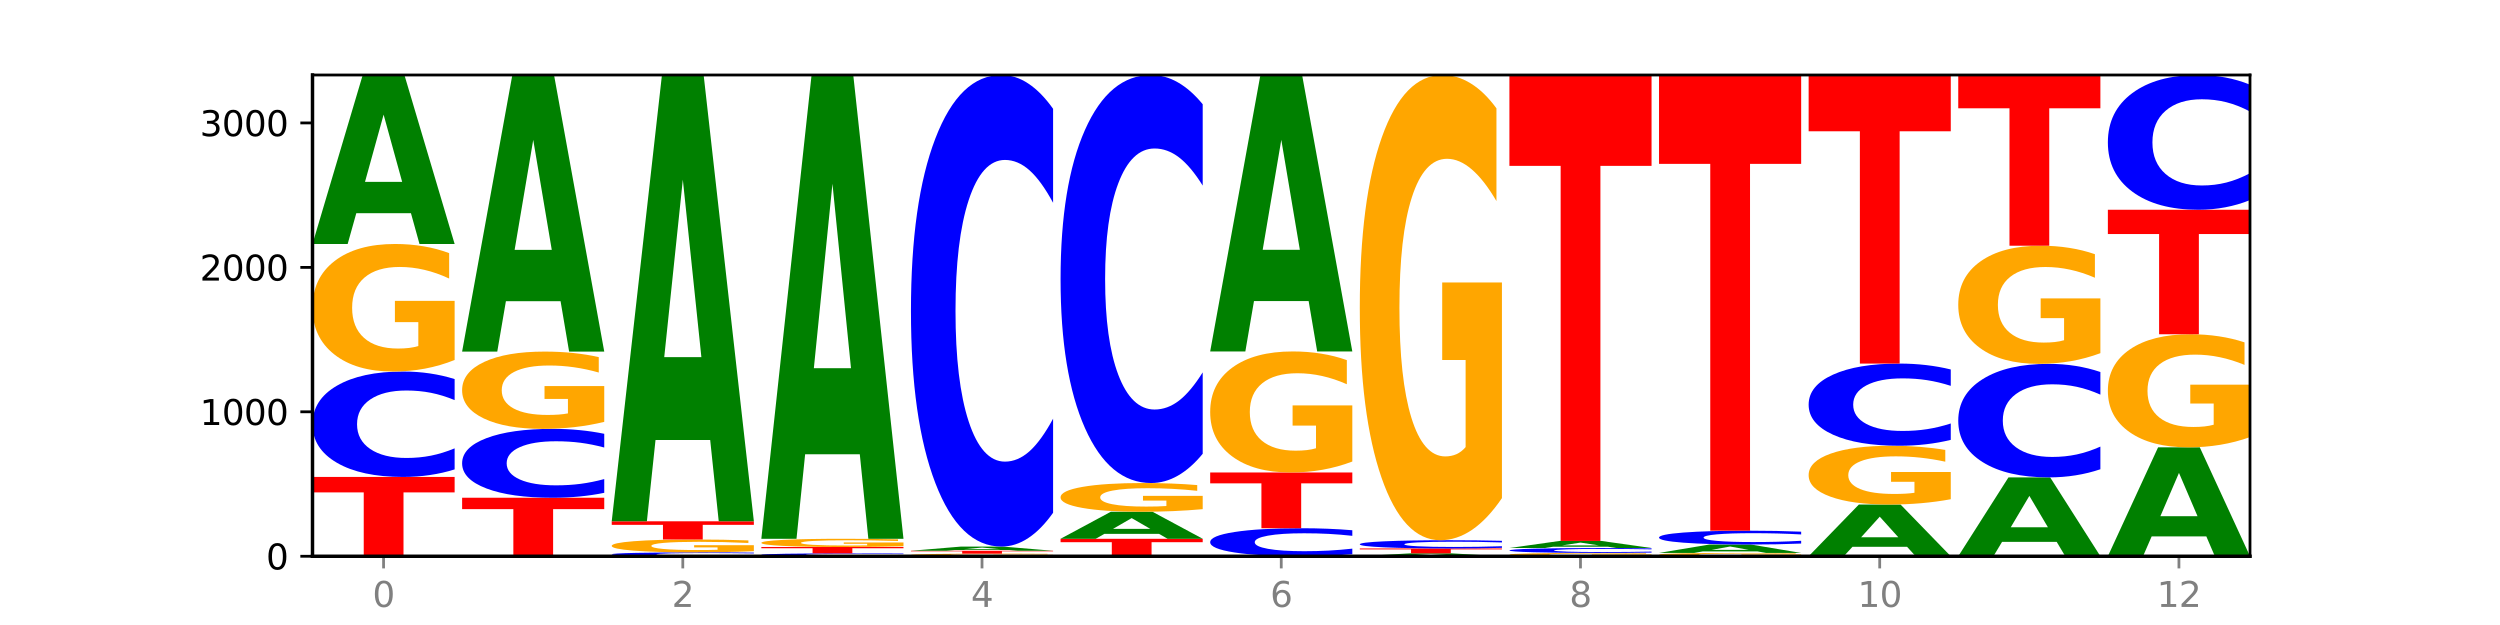
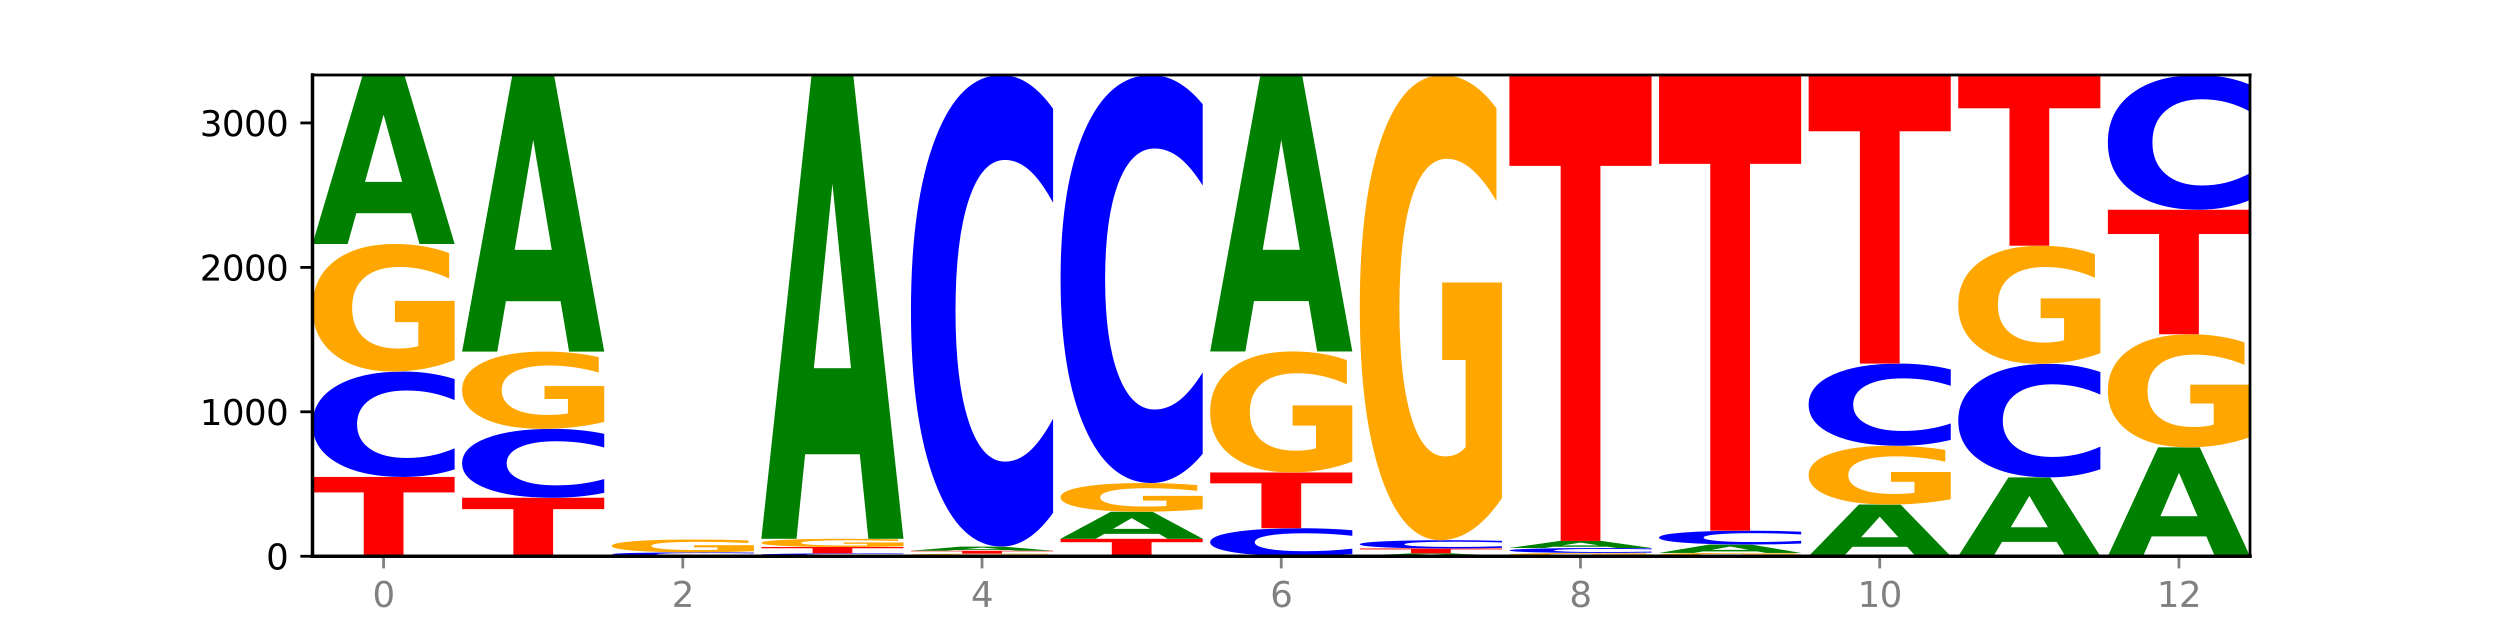
<svg xmlns="http://www.w3.org/2000/svg" xmlns:xlink="http://www.w3.org/1999/xlink" width="720pt" height="180pt" viewBox="0 0 720 180" version="1.1">
  <defs>
    <style type="text/css">*{stroke-linejoin: round; stroke-linecap: butt}</style>
  </defs>
  <g id="figure_1">
    <g id="patch_1">
      <path d="M 0 180  L 720 180  L 720 0  L 0 0  z " style="fill: #ffffff" />
    </g>
    <g id="axes_1">
      <g id="patch_2">
        <path d="M 90 160.2  L 648 160.2  L 648 21.6  L 90 21.6  z " style="fill: #ffffff" />
      </g>
      <g id="line2d_1">
        <path d="M 90 160.2  L 648 160.2  " clip-path="url(#pa6f4a2cdcc)" style="fill: none; stroke: #000000; stroke-width: 0.5; stroke-linecap: square" />
      </g>
      <g id="patch_3">
        <path d="M 90 137.363  L 130.934 137.363  L 130.934 141.817  L 116.208 141.817  L 116.208 160.2  L 104.755 160.2  L 104.755 141.817  L 90 141.817  L 90 137.363  z " clip-path="url(#pa6f4a2cdcc)" style="fill: #ff0000" />
      </g>
      <g id="patch_4">
        <path d="M 130.934 135.187  Q 127.51 136.266 123.808 136.811  Q 120.105 137.363 116.073 137.363  Q 104.047 137.363 97.024 133.274  Q 90 129.184 90 122.19  Q 90 115.171 97.024 111.088  Q 104.047 106.998 116.073 106.998  Q 120.105 106.998 123.808 107.55  Q 127.51 108.096 130.934 109.174  L 130.934 115.228  Q 127.479 113.797 124.127 113.132  Q 120.776 112.468 117.073 112.468  Q 110.431 112.468 106.625 115.058  Q 102.83 117.642 102.83 122.19  Q 102.83 126.719 106.625 129.309  Q 110.431 131.894 117.073 131.894  Q 120.776 131.894 124.127 131.229  Q 127.479 130.558 130.934 129.128  L 130.934 135.187  z " clip-path="url(#pa6f4a2cdcc)" style="fill: #0000ff" />
      </g>
      <g id="patch_5">
        <path d="M 130.934 103.675  Q 126.806 105.336 122.366 106.171  Q 117.926 106.998 113.192 106.998  Q 102.495 106.998 96.247 102.051  Q 90 97.104 90 88.644  Q 90 80.086 96.358 75.177  Q 102.724 70.268 113.797 70.268  Q 118.063 70.268 121.971 70.936  Q 125.889 71.596 129.356 72.901  L 129.356 80.223  Q 125.779 78.546 122.237 77.719  Q 118.696 76.884 115.137 76.884  Q 108.55 76.884 104.981 79.934  Q 101.412 82.977 101.412 88.644  Q 101.412 94.259 104.853 97.324  Q 108.293 100.382 114.623 100.382  Q 116.348 100.382 117.825 100.207  Q 119.302 100.025 120.476 99.646  L 120.476 92.772  L 113.733 92.772  L 113.733 86.649  L 130.934 86.649  L 130.934 103.675  z " clip-path="url(#pa6f4a2cdcc)" style="fill: #ffa600" />
      </g>
      <g id="patch_6">
        <path d="M 118.355 61.402  L 102.613 61.402  L 100.127 70.268  L 90 70.268  L 104.462 21.6  L 116.472 21.6  L 130.934 70.268  L 120.816 70.268  L 118.355 61.402  z M 105.123 52.37  L 115.819 52.37  L 110.48 33.011  L 105.123 52.37  z " clip-path="url(#pa6f4a2cdcc)" style="fill: #008000" />
      </g>
      <g id="patch_7">
        <path d="M 133.089 143.353  L 174.023 143.353  L 174.023 146.639  L 159.296 146.639  L 159.296 160.2  L 147.844 160.2  L 147.844 146.639  L 133.089 146.639  L 133.089 143.353  z " clip-path="url(#pa6f4a2cdcc)" style="fill: #ff0000" />
      </g>
      <g id="patch_8">
        <path d="M 174.023 141.931  Q 170.599 142.636 166.897 142.993  Q 163.194 143.353 159.161 143.353  Q 147.136 143.353 140.112 140.681  Q 133.089 138.009 133.089 133.439  Q 133.089 128.852 140.112 126.184  Q 147.136 123.512 159.161 123.512  Q 163.194 123.512 166.897 123.872  Q 170.599 124.229 174.023 124.934  L 174.023 128.889  Q 170.568 127.955 167.216 127.52  Q 163.864 127.086 160.162 127.086  Q 153.52 127.086 149.714 128.779  Q 145.919 130.467 145.919 133.439  Q 145.919 136.398 149.714 138.091  Q 153.52 139.779 160.162 139.779  Q 163.864 139.779 167.216 139.345  Q 170.568 138.906 174.023 137.972  L 174.023 141.931  z " clip-path="url(#pa6f4a2cdcc)" style="fill: #0000ff" />
      </g>
      <g id="patch_9">
        <path d="M 174.023 121.498  Q 169.895 122.505 165.455 123.011  Q 161.014 123.512 156.281 123.512  Q 145.584 123.512 139.336 120.515  Q 133.089 117.517 133.089 112.392  Q 133.089 107.206 139.446 104.232  Q 145.813 101.258 156.886 101.258  Q 161.152 101.258 165.06 101.662  Q 168.977 102.062 172.445 102.853  L 172.445 107.289  Q 168.867 106.273 165.326 105.772  Q 161.785 105.266 158.226 105.266  Q 151.639 105.266 148.07 107.114  Q 144.501 108.958 144.501 112.392  Q 144.501 115.793 147.941 117.651  Q 151.382 119.503 157.712 119.503  Q 159.437 119.503 160.914 119.397  Q 162.391 119.287 163.565 119.057  L 163.565 114.892  L 156.822 114.892  L 156.822 111.183  L 174.023 111.183  L 174.023 121.498  z " clip-path="url(#pa6f4a2cdcc)" style="fill: #ffa600" />
      </g>
      <g id="patch_10">
        <path d="M 161.444 86.746  L 145.701 86.746  L 143.216 101.258  L 133.089 101.258  L 147.551 21.6  L 159.561 21.6  L 174.023 101.258  L 163.905 101.258  L 161.444 86.746  z M 148.212 71.962  L 158.908 71.962  L 153.569 40.277  L 148.212 71.962  z " clip-path="url(#pa6f4a2cdcc)" style="fill: #008000" />
      </g>
      <g id="patch_11">
        <path d="M 217.112 160.119  Q 213.688 160.159 209.985 160.18  Q 206.283 160.2 202.25 160.2  Q 190.225 160.2 183.201 160.049  Q 176.178 159.897 176.178 159.639  Q 176.178 159.379 183.201 159.228  Q 190.225 159.077 202.25 159.077  Q 206.283 159.077 209.985 159.097  Q 213.688 159.117 217.112 159.157  L 217.112 159.381  Q 213.657 159.328 210.305 159.304  Q 206.953 159.279 203.251 159.279  Q 196.609 159.279 192.803 159.375  Q 189.008 159.471 189.008 159.639  Q 189.008 159.806 192.803 159.902  Q 196.609 159.998 203.251 159.998  Q 206.953 159.998 210.305 159.973  Q 213.657 159.948 217.112 159.895  L 217.112 160.119  z " clip-path="url(#pa6f4a2cdcc)" style="fill: #0000ff" />
      </g>
      <g id="patch_12">
        <path d="M 217.112 158.742  Q 212.984 158.909 208.543 158.994  Q 204.103 159.077 199.369 159.077  Q 188.673 159.077 182.425 158.578  Q 176.178 158.08 176.178 157.227  Q 176.178 156.364 182.535 155.87  Q 188.902 155.375 199.975 155.375  Q 204.241 155.375 208.149 155.442  Q 212.066 155.509 215.534 155.64  L 215.534 156.378  Q 211.956 156.209 208.415 156.126  Q 204.874 156.042 201.314 156.042  Q 194.727 156.042 191.159 156.349  Q 187.59 156.656 187.59 157.227  Q 187.59 157.793 191.03 158.102  Q 194.471 158.41 200.801 158.41  Q 202.525 158.41 204.002 158.392  Q 205.479 158.374 206.654 158.336  L 206.654 157.643  L 199.911 157.643  L 199.911 157.026  L 217.112 157.026  L 217.112 158.742  z " clip-path="url(#pa6f4a2cdcc)" style="fill: #ffa600" />
      </g>
      <g id="patch_13">
-         <path d="M 176.178 150.134  L 217.112 150.134  L 217.112 151.156  L 202.385 151.156  L 202.385 155.375  L 190.933 155.375  L 190.933 151.156  L 176.178 151.156  L 176.178 150.134  z " clip-path="url(#pa6f4a2cdcc)" style="fill: #ff0000" />
-       </g>
+         </g>
      <g id="patch_14">
-         <path d="M 204.533 126.719  L 188.79 126.719  L 186.304 150.134  L 176.178 150.134  L 190.64 21.6  L 202.65 21.6  L 217.112 150.134  L 206.993 150.134  L 204.533 126.719  z M 191.301 102.863  L 201.997 102.863  L 196.657 51.736  L 191.301 102.863  z " clip-path="url(#pa6f4a2cdcc)" style="fill: #008000" />
-       </g>
+         </g>
      <g id="patch_15">
        <path d="M 260.201 160.14  Q 256.777 160.17 253.074 160.185  Q 249.372 160.2 245.339 160.2  Q 233.313 160.2 226.29 160.088  Q 219.266 159.976 219.266 159.784  Q 219.266 159.592 226.29 159.48  Q 233.313 159.368 245.339 159.368  Q 249.372 159.368 253.074 159.383  Q 256.777 159.398 260.201 159.428  L 260.201 159.594  Q 256.746 159.554 253.394 159.536  Q 250.042 159.518 246.339 159.518  Q 239.697 159.518 235.892 159.589  Q 232.096 159.66 232.096 159.784  Q 232.096 159.908 235.892 159.979  Q 239.697 160.05 246.339 160.05  Q 250.042 160.05 253.394 160.032  Q 256.746 160.014 260.201 159.974  L 260.201 160.14  z " clip-path="url(#pa6f4a2cdcc)" style="fill: #0000ff" />
      </g>
      <g id="patch_16">
        <path d="M 219.266 157.538  L 260.201 157.538  L 260.201 157.895  L 245.474 157.895  L 245.474 159.368  L 234.022 159.368  L 234.022 157.895  L 219.266 157.895  L 219.266 157.538  z " clip-path="url(#pa6f4a2cdcc)" style="fill: #ff0000" />
      </g>
      <g id="patch_17">
        <path d="M 260.201 157.323  Q 256.072 157.431 251.632 157.484  Q 247.192 157.538 242.458 157.538  Q 231.761 157.538 225.514 157.218  Q 219.266 156.899 219.266 156.353  Q 219.266 155.801 225.624 155.484  Q 231.991 155.167 243.064 155.167  Q 247.33 155.167 251.238 155.21  Q 255.155 155.253 258.623 155.337  L 258.623 155.809  Q 255.045 155.701 251.504 155.648  Q 247.963 155.594 244.403 155.594  Q 237.816 155.594 234.248 155.791  Q 230.679 155.987 230.679 156.353  Q 230.679 156.715 234.119 156.913  Q 237.559 157.111 243.889 157.111  Q 245.614 157.111 247.091 157.099  Q 248.568 157.088 249.742 157.063  L 249.742 156.619  L 243 156.619  L 243 156.224  L 260.201 156.224  L 260.201 157.323  z " clip-path="url(#pa6f4a2cdcc)" style="fill: #ffa600" />
      </g>
      <g id="patch_18">
        <path d="M 247.622 130.835  L 231.879 130.835  L 229.393 155.167  L 219.266 155.167  L 233.729 21.6  L 245.739 21.6  L 260.201 155.167  L 250.082 155.167  L 247.622 130.835  z M 234.39 106.045  L 245.086 106.045  L 239.746 52.916  L 234.39 106.045  z " clip-path="url(#pa6f4a2cdcc)" style="fill: #008000" />
      </g>
      <g id="patch_19">
        <path d="M 303.29 160.132  Q 299.161 160.166 294.721 160.183  Q 290.281 160.2 285.547 160.2  Q 274.85 160.2 268.603 160.099  Q 262.355 159.998 262.355 159.826  Q 262.355 159.651 268.713 159.551  Q 275.08 159.451 286.153 159.451  Q 290.418 159.451 294.327 159.465  Q 298.244 159.478 301.712 159.505  L 301.712 159.654  Q 298.134 159.62 294.593 159.603  Q 291.051 159.586 287.492 159.586  Q 280.905 159.586 277.336 159.648  Q 273.768 159.71 273.768 159.826  Q 273.768 159.94 277.208 160.003  Q 280.648 160.065 286.978 160.065  Q 288.703 160.065 290.18 160.062  Q 291.657 160.058 292.831 160.05  L 292.831 159.91  L 286.088 159.91  L 286.088 159.785  L 303.29 159.785  L 303.29 160.132  z " clip-path="url(#pa6f4a2cdcc)" style="fill: #ffa600" />
      </g>
      <g id="patch_20">
        <path d="M 262.355 158.619  L 303.29 158.619  L 303.29 158.782  L 288.563 158.782  L 288.563 159.451  L 277.111 159.451  L 277.111 158.782  L 262.355 158.782  L 262.355 158.619  z " clip-path="url(#pa6f4a2cdcc)" style="fill: #ff0000" />
      </g>
      <g id="patch_21">
        <path d="M 290.71 158.4  L 274.968 158.4  L 272.482 158.619  L 262.355 158.619  L 276.817 157.413  L 288.827 157.413  L 303.29 158.619  L 293.171 158.619  L 290.71 158.4  z M 277.479 158.176  L 288.175 158.176  L 282.835 157.696  L 277.479 158.176  z " clip-path="url(#pa6f4a2cdcc)" style="fill: #008000" />
      </g>
      <g id="patch_22">
        <path d="M 303.29 147.678  Q 299.865 152.503 296.163 154.944  Q 292.46 157.413 288.428 157.413  Q 276.402 157.413 269.379 139.121  Q 262.355 120.83 262.355 89.549  Q 262.355 58.155 269.379 39.892  Q 276.402 21.6 288.428 21.6  Q 292.46 21.6 296.163 24.069  Q 299.865 26.51 303.29 31.335  L 303.29 58.408  Q 299.835 52.011 296.483 49.038  Q 293.131 46.064 289.428 46.064  Q 282.786 46.064 278.981 57.65  Q 275.185 69.209 275.185 89.549  Q 275.185 109.804 278.981 121.391  Q 282.786 132.949 289.428 132.949  Q 293.131 132.949 296.483 129.975  Q 299.835 126.974 303.29 120.577  L 303.29 147.678  z " clip-path="url(#pa6f4a2cdcc)" style="fill: #0000ff" />
      </g>
      <g id="patch_23">
        <path d="M 305.444 155.167  L 346.378 155.167  L 346.378 156.148  L 331.652 156.148  L 331.652 160.2  L 320.199 160.2  L 320.199 156.148  L 305.444 156.148  L 305.444 155.167  z " clip-path="url(#pa6f4a2cdcc)" style="fill: #ff0000" />
      </g>
      <g id="patch_24">
        <path d="M 333.799 153.75  L 318.057 153.75  L 315.571 155.167  L 305.444 155.167  L 319.906 147.388  L 331.916 147.388  L 346.378 155.167  L 336.26 155.167  L 333.799 153.75  z M 320.567 152.306  L 331.263 152.306  L 325.924 149.212  L 320.567 152.306  z " clip-path="url(#pa6f4a2cdcc)" style="fill: #008000" />
      </g>
      <g id="patch_25">
        <path d="M 346.378 146.639  Q 342.25 147.014 337.81 147.202  Q 333.37 147.388 328.636 147.388  Q 317.939 147.388 311.692 146.273  Q 305.444 145.158 305.444 143.252  Q 305.444 141.323 311.802 140.217  Q 318.168 139.111 329.241 139.111  Q 333.507 139.111 337.415 139.261  Q 341.333 139.41 344.8 139.704  L 344.8 141.354  Q 341.223 140.976 337.681 140.79  Q 334.14 140.602 330.581 140.602  Q 323.994 140.602 320.425 141.289  Q 316.856 141.975 316.856 143.252  Q 316.856 144.517 320.297 145.208  Q 323.737 145.897 330.067 145.897  Q 331.792 145.897 333.269 145.858  Q 334.746 145.817 335.92 145.731  L 335.92 144.182  L 329.177 144.182  L 329.177 142.802  L 346.378 142.802  L 346.378 146.639  z " clip-path="url(#pa6f4a2cdcc)" style="fill: #ffa600" />
      </g>
      <g id="patch_26">
        <path d="M 346.378 130.687  Q 342.954 134.863 339.252 136.974  Q 335.549 139.111 331.517 139.111  Q 319.491 139.111 312.468 123.284  Q 305.444 107.457 305.444 80.392  Q 305.444 53.229 312.468 37.427  Q 319.491 21.6 331.517 21.6  Q 335.549 21.6 339.252 23.736  Q 342.954 25.848 346.378 30.023  L 346.378 53.448  Q 342.923 47.913 339.571 45.34  Q 336.22 42.767 332.517 42.767  Q 325.875 42.767 322.069 52.792  Q 318.274 62.793 318.274 80.392  Q 318.274 97.918 322.069 107.943  Q 325.875 117.944 332.517 117.944  Q 336.22 117.944 339.571 115.371  Q 342.923 112.773 346.378 107.239  L 346.378 130.687  z " clip-path="url(#pa6f4a2cdcc)" style="fill: #0000ff" />
      </g>
      <g id="patch_27">
        <path d="M 389.467 159.622  Q 386.043 159.908 382.341 160.053  Q 378.638 160.2 374.605 160.2  Q 362.58 160.2 355.556 159.113  Q 348.533 158.026 348.533 156.168  Q 348.533 154.302 355.556 153.217  Q 362.58 152.13 374.605 152.13  Q 378.638 152.13 382.341 152.277  Q 386.043 152.422 389.467 152.709  L 389.467 154.317  Q 386.012 153.937 382.66 153.761  Q 379.308 153.584 375.606 153.584  Q 368.964 153.584 365.158 154.272  Q 361.363 154.959 361.363 156.168  Q 361.363 157.371 365.158 158.06  Q 368.964 158.746 375.606 158.746  Q 379.308 158.746 382.66 158.57  Q 386.012 158.391 389.467 158.011  L 389.467 159.622  z " clip-path="url(#pa6f4a2cdcc)" style="fill: #0000ff" />
      </g>
      <g id="patch_28">
        <path d="M 348.533 136.074  L 389.467 136.074  L 389.467 139.205  L 374.74 139.205  L 374.74 152.13  L 363.288 152.13  L 363.288 139.205  L 348.533 139.205  L 348.533 136.074  z " clip-path="url(#pa6f4a2cdcc)" style="fill: #ff0000" />
      </g>
      <g id="patch_29">
        <path d="M 389.467 132.92  Q 385.339 134.497 380.899 135.289  Q 376.458 136.074 371.725 136.074  Q 361.028 136.074 354.78 131.379  Q 348.533 126.684 348.533 118.656  Q 348.533 110.534 354.89 105.875  Q 361.257 101.216 372.33 101.216  Q 376.596 101.216 380.504 101.85  Q 384.421 102.476 387.889 103.715  L 387.889 110.663  Q 384.311 109.072 380.77 108.287  Q 377.229 107.495 373.67 107.495  Q 367.083 107.495 363.514 110.389  Q 359.945 113.277 359.945 118.656  Q 359.945 123.984 363.386 126.893  Q 366.826 129.795 373.156 129.795  Q 374.881 129.795 376.358 129.629  Q 377.835 129.457 379.009 129.097  L 379.009 122.573  L 372.266 122.573  L 372.266 116.762  L 389.467 116.762  L 389.467 132.92  z " clip-path="url(#pa6f4a2cdcc)" style="fill: #ffa600" />
      </g>
      <g id="patch_30">
        <path d="M 376.888 86.712  L 361.145 86.712  L 358.66 101.216  L 348.533 101.216  L 362.995 21.6  L 375.005 21.6  L 389.467 101.216  L 379.349 101.216  L 376.888 86.712  z M 363.656 71.936  L 374.352 71.936  L 369.013 40.267  L 363.656 71.936  z " clip-path="url(#pa6f4a2cdcc)" style="fill: #008000" />
      </g>
      <g id="patch_31">
        <path d="M 419.977 160.048  L 404.234 160.048  L 401.749 160.2  L 391.622 160.2  L 406.084 159.368  L 418.094 159.368  L 432.556 160.2  L 422.437 160.2  L 419.977 160.048  z M 406.745 159.894  L 417.441 159.894  L 412.101 159.563  L 406.745 159.894  z " clip-path="url(#pa6f4a2cdcc)" style="fill: #008000" />
      </g>
      <g id="patch_32">
        <path d="M 391.622 157.954  L 432.556 157.954  L 432.556 158.23  L 417.829 158.23  L 417.829 159.368  L 406.377 159.368  L 406.377 158.23  L 391.622 158.23  L 391.622 157.954  z " clip-path="url(#pa6f4a2cdcc)" style="fill: #ff0000" />
      </g>
      <g id="patch_33">
        <path d="M 432.556 157.784  Q 429.132 157.868 425.429 157.911  Q 421.727 157.954 417.694 157.954  Q 405.669 157.954 398.645 157.634  Q 391.622 157.315 391.622 156.769  Q 391.622 156.221 398.645 155.902  Q 405.669 155.583 417.694 155.583  Q 421.727 155.583 425.429 155.626  Q 429.132 155.668 432.556 155.753  L 432.556 156.225  Q 429.101 156.114 425.749 156.062  Q 422.397 156.01 418.695 156.01  Q 412.053 156.01 408.247 156.212  Q 404.452 156.414 404.452 156.769  Q 404.452 157.123 408.247 157.325  Q 412.053 157.527 418.695 157.527  Q 422.397 157.527 425.749 157.475  Q 429.101 157.422 432.556 157.311  L 432.556 157.784  z " clip-path="url(#pa6f4a2cdcc)" style="fill: #0000ff" />
      </g>
      <g id="patch_34">
        <path d="M 432.556 143.46  Q 428.428 149.522 423.987 152.566  Q 419.547 155.583 414.813 155.583  Q 404.117 155.583 397.869 137.538  Q 391.622 119.492 391.622 88.633  Q 391.622 57.414 397.979 39.507  Q 404.346 21.6 415.419 21.6  Q 419.685 21.6 423.593 24.036  Q 427.51 26.443 430.978 31.204  L 430.978 57.912  Q 427.4 51.795 423.859 48.778  Q 420.318 45.734 416.758 45.734  Q 410.171 45.734 406.603 56.86  Q 403.034 67.958 403.034 88.633  Q 403.034 109.114 406.474 120.295  Q 409.915 131.449 416.245 131.449  Q 417.969 131.449 419.446 130.812  Q 420.923 130.148 422.098 128.764  L 422.098 103.689  L 415.355 103.689  L 415.355 81.354  L 432.556 81.354  L 432.556 143.46  z " clip-path="url(#pa6f4a2cdcc)" style="fill: #ffa600" />
      </g>
      <g id="patch_35">
        <path d="M 475.645 160.113  Q 471.516 160.157 467.076 160.178  Q 462.636 160.2 457.902 160.2  Q 447.205 160.2 440.958 160.071  Q 434.71 159.942 434.71 159.722  Q 434.71 159.499 441.068 159.371  Q 447.435 159.243 458.508 159.243  Q 462.774 159.243 466.682 159.261  Q 470.599 159.278 474.067 159.312  L 474.067 159.503  Q 470.489 159.459 466.948 159.437  Q 463.407 159.416 459.847 159.416  Q 453.26 159.416 449.692 159.495  Q 446.123 159.574 446.123 159.722  Q 446.123 159.868 449.563 159.948  Q 453.003 160.028 459.333 160.028  Q 461.058 160.028 462.535 160.023  Q 464.012 160.018 465.186 160.008  L 465.186 159.829  L 458.444 159.829  L 458.444 159.67  L 475.645 159.67  L 475.645 160.113  z " clip-path="url(#pa6f4a2cdcc)" style="fill: #ffa600" />
      </g>
      <g id="patch_36">
        <path d="M 475.645 159.142  Q 472.221 159.192 468.518 159.218  Q 464.816 159.243 460.783 159.243  Q 448.757 159.243 441.734 159.053  Q 434.71 158.862 434.71 158.537  Q 434.71 158.21 441.734 158.019  Q 448.757 157.829 460.783 157.829  Q 464.816 157.829 468.518 157.855  Q 472.221 157.88 475.645 157.93  L 475.645 158.212  Q 472.19 158.146 468.838 158.115  Q 465.486 158.084 461.783 158.084  Q 455.142 158.084 451.336 158.204  Q 447.54 158.325 447.54 158.537  Q 447.54 158.748 451.336 158.868  Q 455.142 158.989 461.783 158.989  Q 465.486 158.989 468.838 158.958  Q 472.19 158.926 475.645 158.86  L 475.645 159.142  z " clip-path="url(#pa6f4a2cdcc)" style="fill: #0000ff" />
      </g>
      <g id="patch_37">
        <path d="M 463.066 157.458  L 447.323 157.458  L 444.837 157.829  L 434.71 157.829  L 449.173 155.791  L 461.183 155.791  L 475.645 157.829  L 465.526 157.829  L 463.066 157.458  z M 449.834 157.079  L 460.53 157.079  L 455.19 156.269  L 449.834 157.079  z " clip-path="url(#pa6f4a2cdcc)" style="fill: #008000" />
      </g>
      <g id="patch_38">
        <path d="M 434.71 21.6  L 475.645 21.6  L 475.645 47.771  L 460.918 47.771  L 460.918 155.791  L 449.466 155.791  L 449.466 47.771  L 434.71 47.771  L 434.71 21.6  z " clip-path="url(#pa6f4a2cdcc)" style="fill: #ff0000" />
      </g>
      <g id="patch_39">
        <path d="M 518.734 160.113  Q 514.605 160.157 510.165 160.178  Q 505.725 160.2 500.991 160.2  Q 490.294 160.2 484.047 160.071  Q 477.799 159.942 477.799 159.722  Q 477.799 159.499 484.157 159.371  Q 490.524 159.243 501.597 159.243  Q 505.862 159.243 509.771 159.261  Q 513.688 159.278 517.156 159.312  L 517.156 159.503  Q 513.578 159.459 510.037 159.437  Q 506.495 159.416 502.936 159.416  Q 496.349 159.416 492.78 159.495  Q 489.212 159.574 489.212 159.722  Q 489.212 159.868 492.652 159.948  Q 496.092 160.028 502.422 160.028  Q 504.147 160.028 505.624 160.023  Q 507.101 160.018 508.275 160.008  L 508.275 159.829  L 501.532 159.829  L 501.532 159.67  L 518.734 159.67  L 518.734 160.113  z " clip-path="url(#pa6f4a2cdcc)" style="fill: #ffa600" />
      </g>
      <g id="patch_40">
        <path d="M 506.154 158.804  L 490.412 158.804  L 487.926 159.243  L 477.799 159.243  L 492.261 156.831  L 504.271 156.831  L 518.734 159.243  L 508.615 159.243  L 506.154 158.804  z M 492.923 158.356  L 503.619 158.356  L 498.279 157.396  L 492.923 158.356  z " clip-path="url(#pa6f4a2cdcc)" style="fill: #008000" />
      </g>
      <g id="patch_41">
        <path d="M 518.734 156.544  Q 515.31 156.686 511.607 156.758  Q 507.904 156.831 503.872 156.831  Q 491.846 156.831 484.823 156.293  Q 477.799 155.755 477.799 154.835  Q 477.799 153.912 484.823 153.375  Q 491.846 152.837 503.872 152.837  Q 507.904 152.837 511.607 152.91  Q 515.31 152.982 518.734 153.124  L 518.734 153.92  Q 515.279 153.732 511.927 153.644  Q 508.575 153.557 504.872 153.557  Q 498.23 153.557 494.425 153.897  Q 490.629 154.237 490.629 154.835  Q 490.629 155.431 494.425 155.772  Q 498.23 156.111 504.872 156.111  Q 508.575 156.111 511.927 156.024  Q 515.279 155.936 518.734 155.748  L 518.734 156.544  z " clip-path="url(#pa6f4a2cdcc)" style="fill: #0000ff" />
      </g>
      <g id="patch_42">
        <path d="M 477.799 21.6  L 518.734 21.6  L 518.734 47.195  L 504.007 47.195  L 504.007 152.837  L 492.555 152.837  L 492.555 47.195  L 477.799 47.195  L 477.799 21.6  z " clip-path="url(#pa6f4a2cdcc)" style="fill: #ff0000" />
      </g>
      <g id="patch_43">
        <path d="M 549.243 157.487  L 533.501 157.487  L 531.015 160.2  L 520.888 160.2  L 535.35 145.308  L 547.36 145.308  L 561.822 160.2  L 551.704 160.2  L 549.243 157.487  z M 536.011 154.723  L 546.707 154.723  L 541.368 148.8  L 536.011 154.723  z " clip-path="url(#pa6f4a2cdcc)" style="fill: #008000" />
      </g>
      <g id="patch_44">
        <path d="M 561.822 143.777  Q 557.694 144.543 553.254 144.927  Q 548.814 145.308 544.08 145.308  Q 533.383 145.308 527.136 143.028  Q 520.888 140.748 520.888 136.849  Q 520.888 132.904 527.246 130.641  Q 533.612 128.379 544.685 128.379  Q 548.951 128.379 552.859 128.686  Q 556.777 128.991 560.244 129.592  L 560.244 132.967  Q 556.667 132.194 553.125 131.813  Q 549.584 131.428 546.025 131.428  Q 539.438 131.428 535.869 132.834  Q 532.3 134.236 532.3 136.849  Q 532.3 139.437 535.741 140.85  Q 539.181 142.259 545.511 142.259  Q 547.236 142.259 548.713 142.178  Q 550.19 142.094 551.364 141.92  L 551.364 138.751  L 544.621 138.751  L 544.621 135.929  L 561.822 135.929  L 561.822 143.777  z " clip-path="url(#pa6f4a2cdcc)" style="fill: #ffa600" />
      </g>
      <g id="patch_45">
        <path d="M 561.822 126.682  Q 558.398 127.523 554.696 127.948  Q 550.993 128.379 546.961 128.379  Q 534.935 128.379 527.912 125.191  Q 520.888 122.003 520.888 116.552  Q 520.888 111.081 527.912 107.898  Q 534.935 104.71 546.961 104.71  Q 550.993 104.71 554.696 105.14  Q 558.398 105.566 561.822 106.407  L 561.822 111.125  Q 558.367 110.01 555.015 109.492  Q 551.664 108.973 547.961 108.973  Q 541.319 108.973 537.513 110.993  Q 533.718 113.007 533.718 116.552  Q 533.718 120.082 537.513 122.101  Q 541.319 124.115 547.961 124.115  Q 551.664 124.115 555.015 123.597  Q 558.367 123.074 561.822 121.959  L 561.822 126.682  z " clip-path="url(#pa6f4a2cdcc)" style="fill: #0000ff" />
      </g>
      <g id="patch_46">
        <path d="M 520.888 21.6  L 561.822 21.6  L 561.822 37.809  L 547.096 37.809  L 547.096 104.71  L 535.643 104.71  L 535.643 37.809  L 520.888 37.809  L 520.888 21.6  z " clip-path="url(#pa6f4a2cdcc)" style="fill: #ff0000" />
      </g>
      <g id="patch_47">
        <path d="M 592.332 156.063  L 576.589 156.063  L 574.104 160.2  L 563.977 160.2  L 578.439 137.488  L 590.449 137.488  L 604.911 160.2  L 594.793 160.2  L 592.332 156.063  z M 579.1 151.847  L 589.796 151.847  L 584.457 142.813  L 579.1 151.847  z " clip-path="url(#pa6f4a2cdcc)" style="fill: #008000" />
      </g>
      <g id="patch_48">
        <path d="M 604.911 135.145  Q 601.487 136.306 597.785 136.894  Q 594.082 137.488 590.049 137.488  Q 578.024 137.488 571 133.085  Q 563.977 128.681 563.977 121.151  Q 563.977 113.593 571 109.197  Q 578.024 104.793 590.049 104.793  Q 594.082 104.793 597.785 105.388  Q 601.487 105.975 604.911 107.137  L 604.911 113.654  Q 601.456 112.114 598.104 111.398  Q 594.752 110.683 591.05 110.683  Q 584.408 110.683 580.602 113.472  Q 576.807 116.254 576.807 121.151  Q 576.807 126.027 580.602 128.816  Q 584.408 131.599 591.05 131.599  Q 594.752 131.599 598.104 130.883  Q 601.456 130.16 604.911 128.621  L 604.911 135.145  z " clip-path="url(#pa6f4a2cdcc)" style="fill: #0000ff" />
      </g>
      <g id="patch_49">
        <path d="M 604.911 101.715  Q 600.783 103.254 596.343 104.027  Q 591.902 104.793 587.169 104.793  Q 576.472 104.793 570.224 100.211  Q 563.977 95.628 563.977 87.791  Q 563.977 79.862 570.334 75.315  Q 576.701 70.767 587.774 70.767  Q 592.04 70.767 595.948 71.386  Q 599.865 71.997 603.333 73.206  L 603.333 79.989  Q 599.755 78.436 596.214 77.669  Q 592.673 76.896 589.114 76.896  Q 582.527 76.896 578.958 79.722  Q 575.389 82.54 575.389 87.791  Q 575.389 92.992 578.83 95.832  Q 582.27 98.664 588.6 98.664  Q 590.325 98.664 591.802 98.503  Q 593.279 98.334 594.453 97.982  L 594.453 91.614  L 587.71 91.614  L 587.71 85.942  L 604.911 85.942  L 604.911 101.715  z " clip-path="url(#pa6f4a2cdcc)" style="fill: #ffa600" />
      </g>
      <g id="patch_50">
        <path d="M 563.977 21.6  L 604.911 21.6  L 604.911 31.189  L 590.184 31.189  L 590.184 70.767  L 578.732 70.767  L 578.732 31.189  L 563.977 31.189  L 563.977 21.6  z " clip-path="url(#pa6f4a2cdcc)" style="fill: #ff0000" />
      </g>
      <g id="patch_51">
        <path d="M 635.421 154.486  L 619.678 154.486  L 617.193 160.2  L 607.066 160.2  L 621.528 128.836  L 633.538 128.836  L 648 160.2  L 637.881 160.2  L 635.421 154.486  z M 622.189 148.665  L 632.885 148.665  L 627.545 136.19  L 622.189 148.665  z " clip-path="url(#pa6f4a2cdcc)" style="fill: #008000" />
      </g>
      <g id="patch_52">
        <path d="M 648 125.889  Q 643.872 127.363 639.431 128.103  Q 634.991 128.836 630.257 128.836  Q 619.561 128.836 613.313 124.449  Q 607.066 120.063 607.066 112.561  Q 607.066 104.972 613.423 100.619  Q 619.79 96.266 630.863 96.266  Q 635.129 96.266 639.037 96.858  Q 642.954 97.443 646.422 98.601  L 646.422 105.093  Q 642.844 103.606 639.303 102.873  Q 635.762 102.133 632.202 102.133  Q 625.615 102.133 622.047 104.837  Q 618.478 107.535 618.478 112.561  Q 618.478 117.54 621.918 120.258  Q 625.359 122.969 631.689 122.969  Q 633.413 122.969 634.89 122.815  Q 636.367 122.653 637.542 122.317  L 637.542 116.221  L 630.799 116.221  L 630.799 110.792  L 648 110.792  L 648 125.889  z " clip-path="url(#pa6f4a2cdcc)" style="fill: #ffa600" />
      </g>
      <g id="patch_53">
        <path d="M 607.066 60.41  L 648 60.41  L 648 67.403  L 633.273 67.403  L 633.273 96.266  L 621.821 96.266  L 621.821 67.403  L 607.066 67.403  L 607.066 60.41  z " clip-path="url(#pa6f4a2cdcc)" style="fill: #ff0000" />
      </g>
      <g id="patch_54">
        <path d="M 648 57.628  Q 644.576 59.007 640.873 59.704  Q 637.171 60.41 633.138 60.41  Q 621.113 60.41 614.089 55.183  Q 607.066 49.956 607.066 41.017  Q 607.066 32.046 614.089 26.827  Q 621.113 21.6 633.138 21.6  Q 637.171 21.6 640.873 22.305  Q 644.576 23.003 648 24.382  L 648 32.118  Q 644.545 30.29 641.193 29.44  Q 637.841 28.591 634.139 28.591  Q 627.497 28.591 623.691 31.902  Q 619.896 35.205 619.896 41.017  Q 619.896 46.805 623.691 50.116  Q 627.497 53.419 634.139 53.419  Q 637.841 53.419 641.193 52.569  Q 644.545 51.711 648 49.884  L 648 57.628  z " clip-path="url(#pa6f4a2cdcc)" style="fill: #0000ff" />
      </g>
      <g id="matplotlib.axis_1">
        <g id="xtick_1">
          <g id="line2d_2">
            <defs>
              <path id="m1d1f06376d" d="M 0 0  L 0 3.5  " style="stroke: #808080; stroke-width: 0.8" />
            </defs>
            <g>
              <use xlink:href="#m1d1f06376d" x="110.467" y="160.2" style="fill: #808080; stroke: #808080; stroke-width: 0.8" />
            </g>
          </g>
          <g id="text_1">
            <g style="fill: #808080" transform="translate(107.286 174.798) scale(0.1 -0.1)">
              <defs>
                <path id="DejaVuSans-30" d="M 2034 4250  Q 1547 4250 1301 3770  Q 1056 3291 1056 2328  Q 1056 1369 1301 889  Q 1547 409 2034 409  Q 2525 409 2770 889  Q 3016 1369 3016 2328  Q 3016 3291 2770 3770  Q 2525 4250 2034 4250  z M 2034 4750  Q 2819 4750 3233 4129  Q 3647 3509 3647 2328  Q 3647 1150 3233 529  Q 2819 -91 2034 -91  Q 1250 -91 836 529  Q 422 1150 422 2328  Q 422 3509 836 4129  Q 1250 4750 2034 4750  z " transform="scale(0.016)" />
              </defs>
              <use xlink:href="#DejaVuSans-30" />
            </g>
          </g>
        </g>
        <g id="xtick_2">
          <g id="line2d_3">
            <g>
              <use xlink:href="#m1d1f06376d" x="196.645" y="160.2" style="fill: #808080; stroke: #808080; stroke-width: 0.8" />
            </g>
          </g>
          <g id="text_2">
            <g style="fill: #808080" transform="translate(193.464 174.798) scale(0.1 -0.1)">
              <defs>
                <path id="DejaVuSans-32" d="M 1228 531  L 3431 531  L 3431 0  L 469 0  L 469 531  Q 828 903 1448 1529  Q 2069 2156 2228 2338  Q 2531 2678 2651 2914  Q 2772 3150 2772 3378  Q 2772 3750 2511 3984  Q 2250 4219 1831 4219  Q 1534 4219 1204 4116  Q 875 4013 500 3803  L 500 4441  Q 881 4594 1212 4672  Q 1544 4750 1819 4750  Q 2544 4750 2975 4387  Q 3406 4025 3406 3419  Q 3406 3131 3298 2873  Q 3191 2616 2906 2266  Q 2828 2175 2409 1742  Q 1991 1309 1228 531  z " transform="scale(0.016)" />
              </defs>
              <use xlink:href="#DejaVuSans-32" />
            </g>
          </g>
        </g>
        <g id="xtick_3">
          <g id="line2d_4">
            <g>
              <use xlink:href="#m1d1f06376d" x="282.822" y="160.2" style="fill: #808080; stroke: #808080; stroke-width: 0.8" />
            </g>
          </g>
          <g id="text_3">
            <g style="fill: #808080" transform="translate(279.641 174.798) scale(0.1 -0.1)">
              <defs>
                <path id="DejaVuSans-34" d="M 2419 4116  L 825 1625  L 2419 1625  L 2419 4116  z M 2253 4666  L 3047 4666  L 3047 1625  L 3713 1625  L 3713 1100  L 3047 1100  L 3047 0  L 2419 0  L 2419 1100  L 313 1100  L 313 1709  L 2253 4666  z " transform="scale(0.016)" />
              </defs>
              <use xlink:href="#DejaVuSans-34" />
            </g>
          </g>
        </g>
        <g id="xtick_4">
          <g id="line2d_5">
            <g>
              <use xlink:href="#m1d1f06376d" x="369" y="160.2" style="fill: #808080; stroke: #808080; stroke-width: 0.8" />
            </g>
          </g>
          <g id="text_4">
            <g style="fill: #808080" transform="translate(365.819 174.798) scale(0.1 -0.1)">
              <defs>
                <path id="DejaVuSans-36" d="M 2113 2584  Q 1688 2584 1439 2293  Q 1191 2003 1191 1497  Q 1191 994 1439 701  Q 1688 409 2113 409  Q 2538 409 2786 701  Q 3034 994 3034 1497  Q 3034 2003 2786 2293  Q 2538 2584 2113 2584  z M 3366 4563  L 3366 3988  Q 3128 4100 2886 4159  Q 2644 4219 2406 4219  Q 1781 4219 1451 3797  Q 1122 3375 1075 2522  Q 1259 2794 1537 2939  Q 1816 3084 2150 3084  Q 2853 3084 3261 2657  Q 3669 2231 3669 1497  Q 3669 778 3244 343  Q 2819 -91 2113 -91  Q 1303 -91 875 529  Q 447 1150 447 2328  Q 447 3434 972 4092  Q 1497 4750 2381 4750  Q 2619 4750 2861 4703  Q 3103 4656 3366 4563  z " transform="scale(0.016)" />
              </defs>
              <use xlink:href="#DejaVuSans-36" />
            </g>
          </g>
        </g>
        <g id="xtick_5">
          <g id="line2d_6">
            <g>
              <use xlink:href="#m1d1f06376d" x="455.178" y="160.2" style="fill: #808080; stroke: #808080; stroke-width: 0.8" />
            </g>
          </g>
          <g id="text_5">
            <g style="fill: #808080" transform="translate(451.996 174.798) scale(0.1 -0.1)">
              <defs>
                <path id="DejaVuSans-38" d="M 2034 2216  Q 1584 2216 1326 1975  Q 1069 1734 1069 1313  Q 1069 891 1326 650  Q 1584 409 2034 409  Q 2484 409 2743 651  Q 3003 894 3003 1313  Q 3003 1734 2745 1975  Q 2488 2216 2034 2216  z M 1403 2484  Q 997 2584 770 2862  Q 544 3141 544 3541  Q 544 4100 942 4425  Q 1341 4750 2034 4750  Q 2731 4750 3128 4425  Q 3525 4100 3525 3541  Q 3525 3141 3298 2862  Q 3072 2584 2669 2484  Q 3125 2378 3379 2068  Q 3634 1759 3634 1313  Q 3634 634 3220 271  Q 2806 -91 2034 -91  Q 1263 -91 848 271  Q 434 634 434 1313  Q 434 1759 690 2068  Q 947 2378 1403 2484  z M 1172 3481  Q 1172 3119 1398 2916  Q 1625 2713 2034 2713  Q 2441 2713 2670 2916  Q 2900 3119 2900 3481  Q 2900 3844 2670 4047  Q 2441 4250 2034 4250  Q 1625 4250 1398 4047  Q 1172 3844 1172 3481  z " transform="scale(0.016)" />
              </defs>
              <use xlink:href="#DejaVuSans-38" />
            </g>
          </g>
        </g>
        <g id="xtick_6">
          <g id="line2d_7">
            <g>
              <use xlink:href="#m1d1f06376d" x="541.355" y="160.2" style="fill: #808080; stroke: #808080; stroke-width: 0.8" />
            </g>
          </g>
          <g id="text_6">
            <g style="fill: #808080" transform="translate(534.993 174.798) scale(0.1 -0.1)">
              <defs>
                <path id="DejaVuSans-31" d="M 794 531  L 1825 531  L 1825 4091  L 703 3866  L 703 4441  L 1819 4666  L 2450 4666  L 2450 531  L 3481 531  L 3481 0  L 794 0  L 794 531  z " transform="scale(0.016)" />
              </defs>
              <use xlink:href="#DejaVuSans-31" />
              <use xlink:href="#DejaVuSans-30" x="63.623" />
            </g>
          </g>
        </g>
        <g id="xtick_7">
          <g id="line2d_8">
            <g>
              <use xlink:href="#m1d1f06376d" x="627.533" y="160.2" style="fill: #808080; stroke: #808080; stroke-width: 0.8" />
            </g>
          </g>
          <g id="text_7">
            <g style="fill: #808080" transform="translate(621.17 174.798) scale(0.1 -0.1)">
              <use xlink:href="#DejaVuSans-31" />
              <use xlink:href="#DejaVuSans-32" x="63.623" />
            </g>
          </g>
        </g>
      </g>
      <g id="matplotlib.axis_2">
        <g id="ytick_1">
          <g id="line2d_9">
            <defs>
              <path id="m859381c187" d="M 0 0  L -3.5 0  " style="stroke: #000000; stroke-width: 0.8" />
            </defs>
            <g>
              <use xlink:href="#m859381c187" x="90" y="160.2" style="stroke: #000000; stroke-width: 0.8" />
            </g>
          </g>
          <g id="text_8">
            <g transform="translate(76.638 163.999) scale(0.1 -0.1)">
              <use xlink:href="#DejaVuSans-30" />
            </g>
          </g>
        </g>
        <g id="ytick_2">
          <g id="line2d_10">
            <g>
              <use xlink:href="#m859381c187" x="90" y="118.603" style="stroke: #000000; stroke-width: 0.8" />
            </g>
          </g>
          <g id="text_9">
            <g transform="translate(57.55 122.403) scale(0.1 -0.1)">
              <use xlink:href="#DejaVuSans-31" />
              <use xlink:href="#DejaVuSans-30" x="63.623" />
              <use xlink:href="#DejaVuSans-30" x="127.246" />
              <use xlink:href="#DejaVuSans-30" x="190.869" />
            </g>
          </g>
        </g>
        <g id="ytick_3">
          <g id="line2d_11">
            <g>
              <use xlink:href="#m859381c187" x="90" y="77.007" style="stroke: #000000; stroke-width: 0.8" />
            </g>
          </g>
          <g id="text_10">
            <g transform="translate(57.55 80.806) scale(0.1 -0.1)">
              <use xlink:href="#DejaVuSans-32" />
              <use xlink:href="#DejaVuSans-30" x="63.623" />
              <use xlink:href="#DejaVuSans-30" x="127.246" />
              <use xlink:href="#DejaVuSans-30" x="190.869" />
            </g>
          </g>
        </g>
        <g id="ytick_4">
          <g id="line2d_12">
            <g>
              <use xlink:href="#m859381c187" x="90" y="35.41" style="stroke: #000000; stroke-width: 0.8" />
            </g>
          </g>
          <g id="text_11">
            <g transform="translate(57.55 39.209) scale(0.1 -0.1)">
              <defs>
                <path id="DejaVuSans-33" d="M 2597 2516  Q 3050 2419 3304 2112  Q 3559 1806 3559 1356  Q 3559 666 3084 287  Q 2609 -91 1734 -91  Q 1441 -91 1130 -33  Q 819 25 488 141  L 488 750  Q 750 597 1062 519  Q 1375 441 1716 441  Q 2309 441 2620 675  Q 2931 909 2931 1356  Q 2931 1769 2642 2001  Q 2353 2234 1838 2234  L 1294 2234  L 1294 2753  L 1863 2753  Q 2328 2753 2575 2939  Q 2822 3125 2822 3475  Q 2822 3834 2567 4026  Q 2313 4219 1838 4219  Q 1578 4219 1281 4162  Q 984 4106 628 3988  L 628 4550  Q 988 4650 1302 4700  Q 1616 4750 1894 4750  Q 2613 4750 3031 4423  Q 3450 4097 3450 3541  Q 3450 3153 3228 2886  Q 3006 2619 2597 2516  z " transform="scale(0.016)" />
              </defs>
              <use xlink:href="#DejaVuSans-33" />
              <use xlink:href="#DejaVuSans-30" x="63.623" />
              <use xlink:href="#DejaVuSans-30" x="127.246" />
              <use xlink:href="#DejaVuSans-30" x="190.869" />
            </g>
          </g>
        </g>
      </g>
      <g id="patch_55">
        <path d="M 90 160.2  L 90 21.6  " style="fill: none; stroke: #000000; stroke-linejoin: miter; stroke-linecap: square" />
      </g>
      <g id="patch_56">
        <path d="M 648 160.2  L 648 21.6  " style="fill: none; stroke: #000000; stroke-width: 0.8; stroke-linejoin: miter; stroke-linecap: square" />
      </g>
      <g id="patch_57">
        <path d="M 90 160.2  L 648 160.2  " style="fill: none; stroke: #000000; stroke-linejoin: miter; stroke-linecap: square" />
      </g>
      <g id="patch_58">
        <path d="M 90 21.6  L 648 21.6  " style="fill: none; stroke: #000000; stroke-width: 0.8; stroke-linejoin: miter; stroke-linecap: square" />
      </g>
    </g>
  </g>
  <defs>
    <clipPath id="pa6f4a2cdcc">
      <rect x="90" y="21.6" width="558" height="138.6" />
    </clipPath>
  </defs>
</svg>